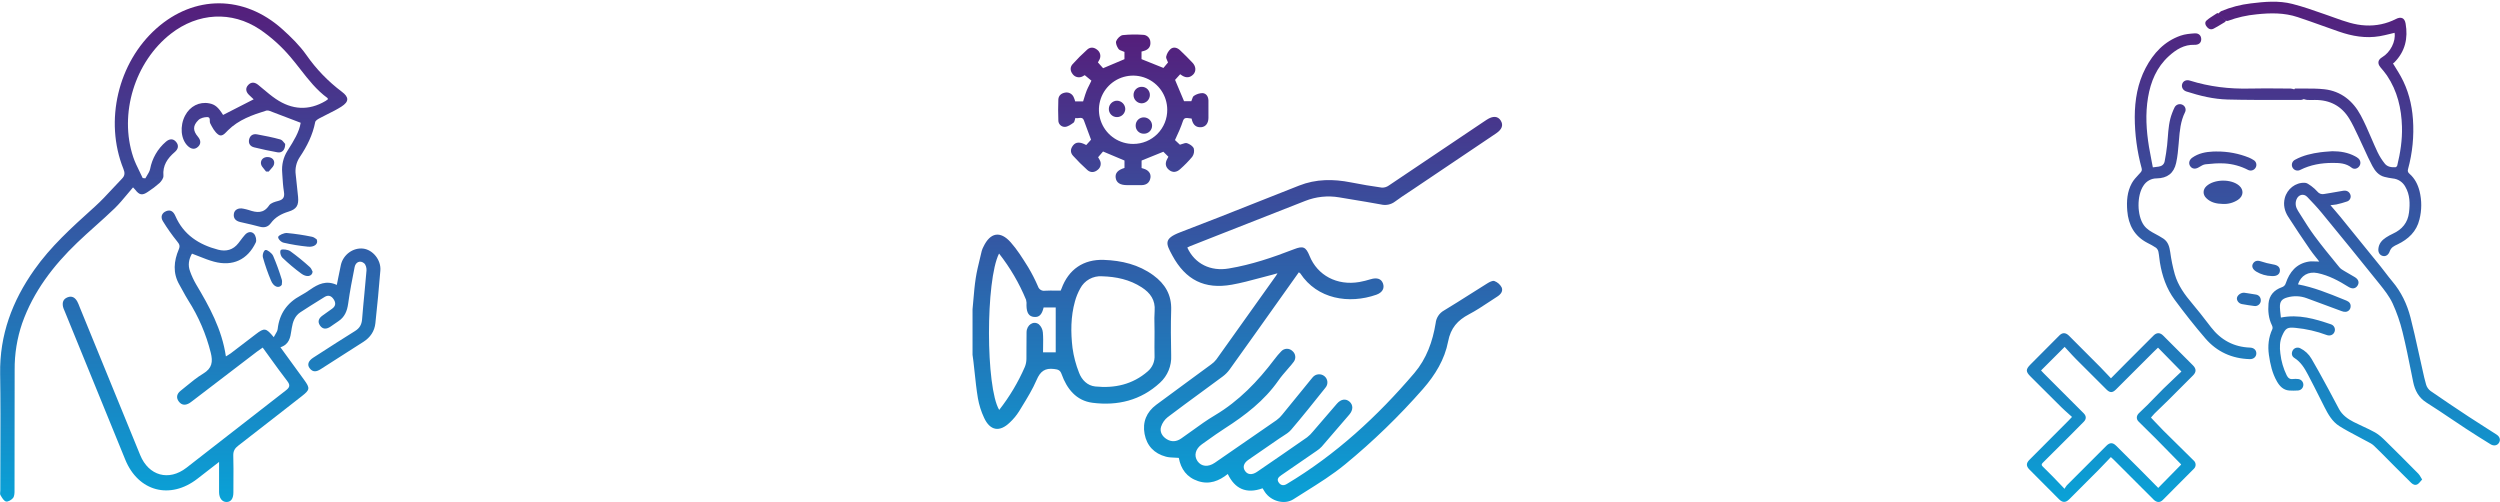
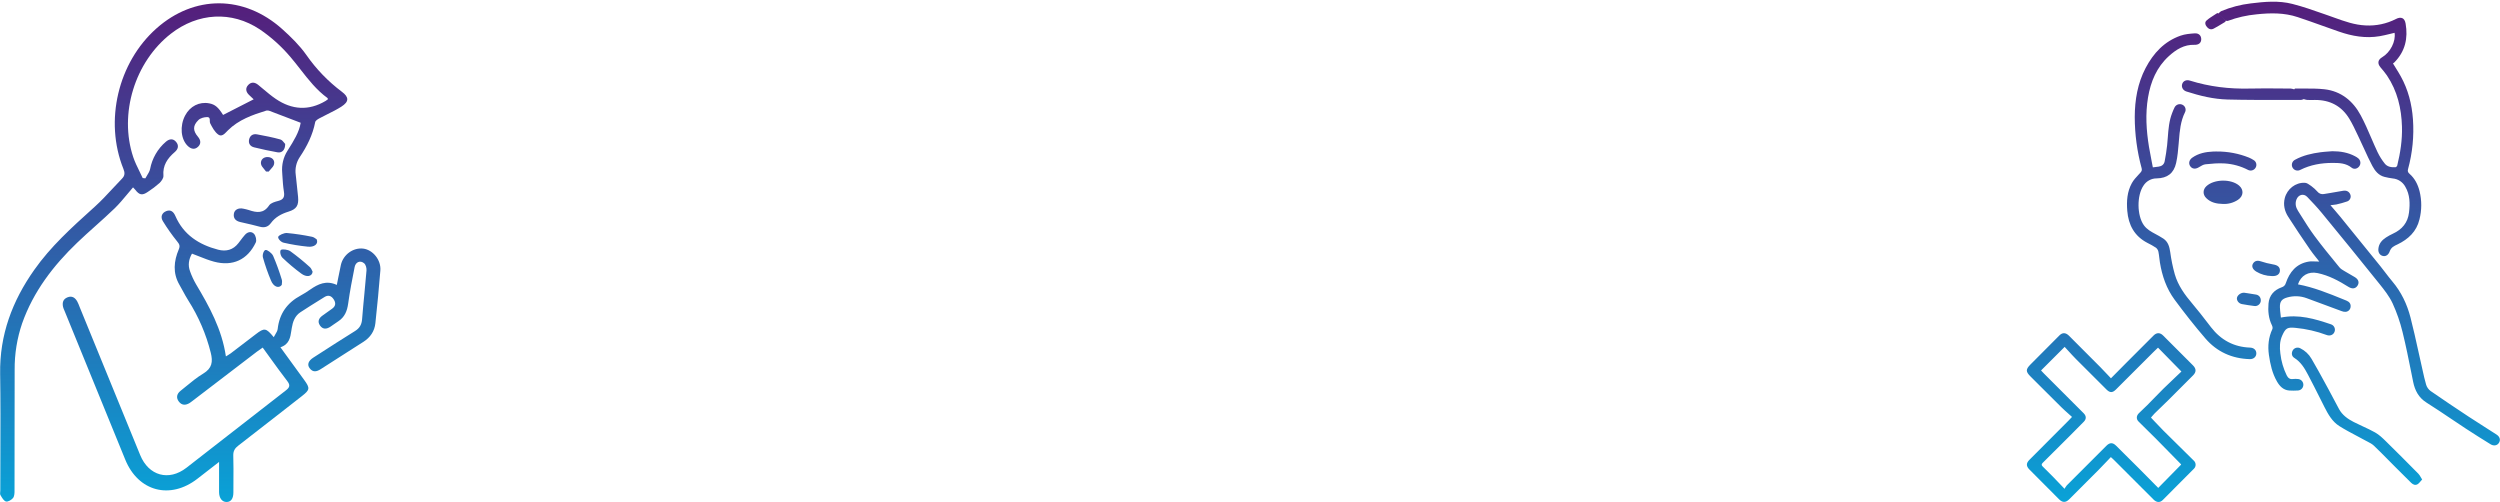
<svg xmlns="http://www.w3.org/2000/svg" width="752" height="151" viewBox="0 0 752 151" fill="none">
  <path fill-rule="evenodd" clip-rule="evenodd" d="M23.234 72.99C25.023 71.273 26.872 69.618 28.72 67.964C30.657 66.23 32.593 64.496 34.461 62.692C35.826 61.372 37.046 59.904 38.283 58.417L38.283 58.417L38.283 58.417L38.283 58.416L38.284 58.415C38.853 57.731 39.425 57.043 40.016 56.363C40.124 56.48 40.222 56.581 40.312 56.674L40.313 56.675C40.449 56.815 40.567 56.937 40.67 57.066C41.933 58.697 42.78 58.87 44.482 57.706C45.71 56.917 46.875 56.034 47.966 55.065C48.557 54.51 49.218 53.571 49.158 52.864C48.891 49.759 50.379 47.621 52.559 45.747C53.613 44.851 53.874 43.754 52.963 42.674C52.052 41.595 50.927 41.742 49.886 42.646C47.425 44.758 45.756 47.645 45.154 50.832C45.017 51.509 44.629 52.135 44.24 52.764C44.059 53.055 43.879 53.347 43.722 53.645L42.921 53.56C42.61 52.877 42.28 52.205 41.95 51.533L41.95 51.533C41.26 50.13 40.573 48.731 40.076 47.259C35.734 34.221 40.547 18.61 51.398 10.143C59.485 3.842 69.651 3.17 78.191 8.866C81.621 11.207 84.716 14.002 87.393 17.175C88.416 18.373 89.385 19.614 90.353 20.855C92.796 23.984 95.231 27.105 98.504 29.482C98.553 29.518 98.572 29.595 98.597 29.691C98.61 29.741 98.624 29.796 98.645 29.854C98.427 30.032 98.199 30.197 97.963 30.35C92.847 33.395 87.819 33.036 82.984 29.77C81.627 28.852 80.37 27.794 79.11 26.733L79.11 26.733C78.623 26.324 78.136 25.914 77.643 25.512C76.634 24.7 75.572 24.591 74.668 25.558C73.764 26.524 73.937 27.586 74.862 28.508C75.183 28.831 75.519 29.141 75.84 29.438L75.841 29.438C76.001 29.586 76.157 29.73 76.307 29.872L67.101 34.577C65.695 32.298 64.679 31.412 62.949 31.092C59.971 30.515 57.151 31.943 55.681 34.756C54.025 37.92 54.376 41.901 56.493 43.919C57.478 44.858 58.603 45.093 59.605 44.116C60.533 43.212 60.396 42.147 59.549 41.141C57.987 39.292 57.956 37.797 59.696 36.099C60.294 35.519 61.402 35.23 62.281 35.22C63.113 35.22 63.111 35.762 63.108 36.307C63.107 36.58 63.106 36.853 63.209 37.059C63.838 38.3 64.563 39.678 65.639 40.466C66.654 41.208 67.503 40.316 68.243 39.539L68.243 39.539L68.243 39.539L68.243 39.539L68.243 39.539L68.243 39.539C68.351 39.425 68.457 39.314 68.561 39.211C71.788 36.008 75.924 34.562 80.125 33.261C80.453 33.194 80.793 33.23 81.099 33.363C83.422 34.239 85.741 35.128 88.125 36.043L88.125 36.043L88.126 36.043L88.13 36.045L88.152 36.053C88.909 36.344 89.673 36.636 90.445 36.932C90.014 39.726 88.346 42.374 86.676 45.025L86.458 45.371C85.235 47.315 84.682 49.606 84.883 51.894C84.903 52.201 84.922 52.509 84.941 52.818L84.941 52.818C85.042 54.438 85.143 56.064 85.403 57.653C85.656 59.183 85.305 60.026 83.726 60.431C82.734 60.688 81.447 61.039 80.952 61.785C79.281 64.295 77.193 63.982 74.876 63.191C74.317 63.017 73.749 62.876 73.174 62.769C71.708 62.456 70.509 63.078 70.343 64.33C70.153 65.737 70.955 66.482 72.274 66.791C72.645 66.877 73.016 66.961 73.387 67.045C74.95 67.398 76.511 67.751 78.065 68.18C79.471 68.571 80.596 68.311 81.468 67.126C82.805 65.297 84.665 64.313 86.792 63.655C89.218 62.906 89.9 61.788 89.661 59.211C89.492 57.411 89.293 55.614 89.094 53.816C89.049 53.405 89.003 52.994 88.958 52.583C88.69 50.716 89.123 48.816 90.171 47.249C92.333 44.028 94.063 40.603 94.812 36.732C94.9 36.282 95.582 35.86 96.075 35.593C96.886 35.151 97.714 34.739 98.542 34.327C99.957 33.624 101.369 32.922 102.688 32.077C105.027 30.575 105.023 29.242 102.833 27.6C98.706 24.503 95.1 20.766 92.15 16.532C90.125 13.659 87.52 11.103 84.876 8.736C73.392 -1.538 58.448 -1.556 47.063 8.546C35.502 18.806 31.331 36.391 37.112 50.775C37.587 51.953 37.615 52.804 36.704 53.733C35.737 54.72 34.796 55.736 33.854 56.75L33.854 56.751C32.148 58.589 30.442 60.428 28.589 62.105L27.91 62.718C21.574 68.435 15.255 74.139 10.305 81.176C3.677 90.557 -0.145 100.768 0.045 112.424C0.176 120.475 0.146 128.567 0.116 136.658C0.103 140.282 0.089 143.906 0.09 147.526C0.09 147.67 0.075 147.823 0.059 147.976C0.024 148.322 -0.011 148.67 0.133 148.911C0.168 148.971 0.203 149.031 0.239 149.093L0.239 149.093C0.654 149.802 1.148 150.648 1.785 150.842C2.358 151.021 3.413 150.399 3.895 149.829C4.317 149.347 4.37 148.423 4.37 147.72C4.382 142.156 4.384 136.594 4.385 131.031C4.386 124.426 4.387 117.821 4.408 111.215C4.368 106.472 5.129 101.756 6.659 97.266C10.041 87.699 16.019 79.91 23.234 72.99ZM109.246 74.78C106.226 74.429 103.233 76.588 102.534 79.703C102.252 80.964 102.002 82.232 101.731 83.61C101.599 84.279 101.462 84.975 101.314 85.708C98.149 84.239 95.688 85.441 93.286 87.115C92.385 87.757 91.446 88.344 90.473 88.873C86.409 91.042 84.039 94.326 83.525 98.964C83.466 99.499 83.164 100.005 82.826 100.571L82.826 100.571L82.826 100.571C82.666 100.84 82.498 101.121 82.344 101.426C80.002 98.592 79.531 98.542 76.918 100.547C75.961 101.278 75.004 102.011 74.047 102.743L74.036 102.752L74.035 102.752C72.488 103.937 70.941 105.121 69.39 106.299C69.143 106.487 68.875 106.648 68.548 106.844L68.548 106.844L68.548 106.844C68.368 106.952 68.171 107.07 67.949 107.21C66.746 99.014 62.952 92.182 58.933 85.438C58.233 84.224 57.645 82.95 57.175 81.63C56.472 79.77 56.782 77.969 57.748 76.292C58.449 76.552 59.138 76.826 59.823 77.098C61.332 77.698 62.819 78.288 64.352 78.704C69.978 80.22 74.468 78.152 76.94 72.927C77.253 72.266 76.94 70.919 76.416 70.35C75.628 69.495 74.468 69.72 73.659 70.663C73.177 71.21 72.744 71.784 72.311 72.358C72.113 72.621 71.914 72.884 71.711 73.145C70.118 75.192 68.002 75.733 65.6 75.104C59.851 73.602 55.213 70.638 52.748 64.96C52.211 63.725 51.374 62.969 50.016 63.5C48.61 64.059 48.241 65.311 48.993 66.528C50.295 68.654 51.733 70.693 53.3 72.632C53.983 73.469 54.218 73.964 53.772 75.023C52.284 78.539 51.933 82.122 53.951 85.627C54.303 86.236 54.639 86.854 54.975 87.472L54.975 87.472C55.505 88.446 56.035 89.421 56.627 90.357C59.711 95.196 61.994 100.501 63.388 106.067C64.092 108.831 63.796 110.772 61.142 112.371C59.284 113.489 57.586 114.883 55.891 116.273C55.363 116.707 54.835 117.14 54.303 117.565C53.195 118.447 52.896 119.611 53.8 120.8C54.703 121.988 55.881 121.942 57.073 121.204C57.345 121.036 57.594 120.84 57.842 120.644C57.915 120.587 57.988 120.529 58.061 120.473C64.475 115.571 70.887 110.67 77.298 105.768C77.661 105.489 78.039 105.23 78.439 104.957C78.627 104.828 78.822 104.695 79.021 104.555C79.749 105.553 80.461 106.54 81.166 107.517C82.917 109.945 84.623 112.309 86.405 114.618C87.358 115.856 87.172 116.51 85.994 117.431C80.491 121.691 75.004 125.968 69.518 130.244L69.51 130.25C65.037 133.737 60.563 137.224 56.082 140.701C50.779 144.815 44.721 143.131 42.168 136.883C36.095 122.049 30.03 107.22 23.976 92.396C23.763 91.793 23.509 91.206 23.216 90.638C22.562 89.516 21.637 88.901 20.298 89.439C18.958 89.977 18.687 91.039 18.965 92.319C19.075 92.713 19.22 93.097 19.398 93.465C25.492 108.402 31.587 123.336 37.682 138.268C41.599 147.857 51.191 150.378 59.401 143.992C61.007 142.743 62.615 141.495 64.369 140.135L64.374 140.13L65.895 138.95V148.018C65.895 149.822 66.806 151 68.139 151C69.471 151 70.199 149.998 70.203 148.124C70.203 147.044 70.209 145.963 70.216 144.882V144.882V144.881V144.88V144.88V144.879C70.232 142.271 70.248 139.662 70.171 137.065C70.129 135.659 70.639 134.84 71.704 134.024C76.356 130.441 80.984 126.823 85.613 123.205C87.344 121.852 89.075 120.499 90.807 119.147C93.234 117.252 93.304 116.77 91.511 114.305C89.186 111.099 86.855 107.895 84.352 104.46C87.031 103.58 87.343 101.481 87.653 99.39C87.687 99.159 87.722 98.929 87.759 98.701C88.068 96.798 88.677 95.033 90.364 93.922C92.318 92.635 94.305 91.399 96.292 90.163L96.292 90.163L96.292 90.163L96.293 90.163L96.293 90.163L96.293 90.163L96.296 90.161C96.739 89.886 97.182 89.61 97.625 89.334C98.729 88.648 99.636 88.954 100.333 89.984C101.064 91.07 101.036 92.052 99.897 92.864C99.381 93.223 98.871 93.59 98.361 93.957C97.922 94.273 97.484 94.589 97.041 94.9C95.934 95.673 95.424 96.679 96.236 97.885C97.101 99.168 98.276 99.031 99.447 98.237C99.746 98.032 100.043 97.824 100.339 97.615L100.34 97.615C100.808 97.285 101.276 96.956 101.757 96.644C103.673 95.395 104.415 93.574 104.724 91.352C105.238 87.656 105.937 83.986 106.672 80.329C106.982 78.778 108.388 78.219 109.541 79.204C110.037 79.622 110.294 80.631 110.245 81.338C110.057 83.688 109.831 86.035 109.605 88.382C109.36 90.922 109.115 93.463 108.919 96.007C108.793 97.632 108.181 98.708 106.809 99.562C103.103 101.866 99.434 104.231 95.765 106.595C95.257 106.922 94.75 107.249 94.243 107.575C92.741 108.542 92.337 109.685 93.128 110.74C94.113 112.083 95.255 111.823 96.493 111.025C98.99 109.411 101.497 107.813 104.004 106.216L104.006 106.214L104.008 106.213L104.01 106.212L104.012 106.211L104.014 106.209L104.016 106.208C105.794 105.075 107.571 103.942 109.345 102.804C111.38 101.499 112.657 99.639 112.913 97.234C113.483 91.943 113.996 86.647 114.415 81.345C114.654 78.18 112.147 75.135 109.246 74.78ZM85.506 42.971L85.506 42.972C85.613 43.108 85.706 43.228 85.786 43.307C85.79 45.121 84.819 46.057 83.48 45.821C81.11 45.413 78.772 44.882 76.447 44.323C75.252 44.038 74.665 43.135 74.932 41.95C75.199 40.765 76.103 40.185 77.309 40.413L77.352 40.421C79.69 40.862 82.034 41.303 84.317 41.946C84.815 42.086 85.211 42.593 85.506 42.971ZM79.876 75.192C79.338 75.29 78.87 76.598 79.088 77.442C79.751 79.812 80.564 82.137 81.521 84.404C82.249 86.201 83.821 86.921 84.752 85.705C84.752 85.618 84.768 85.504 84.786 85.371L84.786 85.371C84.833 85.023 84.897 84.545 84.752 84.077C84.017 81.647 83.146 79.261 82.144 76.929C81.781 76.144 80.396 75.09 79.876 75.192ZM94.039 81.742C93.856 83.261 92.14 83.448 90.593 82.273C88.615 80.813 86.734 79.228 84.96 77.526C84.345 76.921 84.102 75.526 84.485 75.192C84.869 74.858 86.595 75.058 87.298 75.543C89.352 77.028 91.321 78.629 93.195 80.336C93.568 80.673 93.762 81.125 93.901 81.449L93.902 81.449C93.953 81.568 93.996 81.67 94.039 81.742ZM94.995 71.807L94.995 71.807C94.71 71.599 94.312 71.308 93.821 71.215C91.335 70.699 88.823 70.324 86.296 70.09C85.445 70.026 83.852 70.737 83.691 71.24C83.529 71.742 84.454 72.797 85.29 72.998C87.687 73.551 90.117 73.951 92.566 74.193C94.496 74.422 95.878 73.388 95.255 71.985C95.184 71.945 95.097 71.881 94.995 71.807ZM79.461 50.888C79.019 50.367 78.576 49.847 78.501 49.278C78.332 48.043 79.285 47.189 80.547 47.238C81.809 47.287 82.72 48.131 82.435 49.397C82.309 49.961 81.851 50.455 81.393 50.95C81.188 51.171 80.983 51.392 80.807 51.619L80.02 51.588C79.855 51.352 79.658 51.12 79.461 50.888Z" fill="url(#paint0_linear)" />
-   <path fill-rule="evenodd" clip-rule="evenodd" d="M358.476 35.847L358.477 35.847L358.477 35.848C358.509 35.983 358.542 36.122 358.582 36.258C358.983 37.626 359.863 38.385 361.319 38.264C362.648 38.153 363.475 37.089 363.499 35.518C363.528 33.755 363.528 31.993 363.499 30.233C363.47 29.068 362.871 28.091 361.739 28.004C360.812 28.018 359.909 28.303 359.143 28.826C358.846 29.006 358.704 29.44 358.561 29.873C358.497 30.069 358.433 30.265 358.355 30.436H356.159C355.689 29.324 355.238 28.25 354.795 27.196L354.792 27.189L354.791 27.187L354.791 27.186C354.344 26.122 353.905 25.077 353.461 24.029L354.999 22.327C355.08 22.384 355.152 22.434 355.216 22.479C355.366 22.585 355.479 22.664 355.594 22.738C356.817 23.507 357.977 23.401 358.978 22.347C359.858 21.38 359.733 19.929 358.688 18.846C357.475 17.57 356.232 16.312 354.951 15.108C354.129 14.33 353.017 14.001 352.122 14.731C351.459 15.33 350.997 16.118 350.797 16.989C350.703 17.366 350.911 17.816 351.11 18.246C351.197 18.433 351.281 18.616 351.339 18.788L349.966 20.437L343.37 17.792V15.51C343.67 15.432 343.912 15.369 344.154 15.297C345.478 14.905 346.165 14.006 346.03 12.642C346.01 12.061 345.765 11.511 345.348 11.106C344.93 10.701 344.372 10.473 343.791 10.471C341.778 10.324 339.755 10.353 337.747 10.558C336.968 10.645 336.055 11.613 335.75 12.367C335.518 12.995 335.982 14.04 336.432 14.697C336.652 15.026 337.098 15.185 337.571 15.353C337.793 15.433 338.022 15.514 338.235 15.616V17.802L331.814 20.514L330.252 18.773C330.435 18.494 330.597 18.202 330.736 17.898C330.983 17.405 331.048 16.841 330.92 16.305C330.791 15.769 330.478 15.296 330.035 14.968C329.068 14.175 327.956 14.093 327.047 14.905C325.502 16.287 324.034 17.751 322.646 19.291C321.829 20.195 321.887 21.312 322.646 22.279C322.965 22.724 323.431 23.043 323.962 23.179C324.492 23.315 325.054 23.26 325.548 23.024C325.808 22.908 326.057 22.769 326.292 22.608L328.299 24.261C328.092 24.729 327.865 25.175 327.641 25.614L327.641 25.615L327.641 25.615L327.641 25.615C327.363 26.16 327.09 26.695 326.868 27.25C326.579 27.97 326.335 28.764 326.089 29.563L326.089 29.563L326.089 29.563L326.089 29.564C325.993 29.874 325.898 30.186 325.799 30.494H323.415C323.292 30.035 323.131 29.587 322.932 29.155C322.709 28.678 322.332 28.291 321.861 28.057C321.391 27.822 320.854 27.754 320.34 27.864C319.218 28.072 318.406 28.758 318.348 29.933C318.266 32.003 318.266 34.082 318.348 36.151C318.337 36.416 318.38 36.68 318.475 36.927C318.569 37.174 318.714 37.399 318.9 37.588C319.085 37.777 319.307 37.926 319.552 38.026C319.798 38.126 320.061 38.174 320.326 38.167C321.191 38.13 322.084 37.495 322.855 36.947L322.908 36.91C323.133 36.75 323.224 36.395 323.322 36.011C323.369 35.828 323.417 35.638 323.483 35.46C323.804 35.597 324.163 35.55 324.514 35.503C325.129 35.422 325.723 35.343 326.055 36.267C326.503 37.502 326.963 38.736 327.436 40.002C327.683 40.664 327.934 41.336 328.188 42.021L326.737 43.631C324.88 42.611 323.628 42.664 322.782 43.738C321.936 44.811 321.907 45.909 322.782 46.866C324.139 48.364 325.572 49.791 327.076 51.14C328.043 52.001 329.213 51.924 330.194 51.078C330.636 50.745 330.941 50.261 331.052 49.719C331.162 49.176 331.071 48.612 330.794 48.133C330.687 47.912 330.556 47.7 330.445 47.519C330.395 47.438 330.349 47.363 330.31 47.296L331.795 45.57L338.245 48.283V50.517C336.248 51.126 335.416 52.059 335.59 53.442C335.774 54.926 336.886 55.676 338.975 55.686C339.476 55.686 339.978 55.69 340.479 55.694C341.481 55.703 342.484 55.711 343.486 55.686C344.898 55.632 345.831 54.897 346.059 53.466C346.257 52.199 345.469 51.184 344.047 50.749L343.39 50.551V48.292L349.937 45.643C350.078 45.782 350.236 45.94 350.405 46.108L350.406 46.109L350.406 46.11C350.729 46.431 351.092 46.793 351.45 47.142C351.403 47.233 351.361 47.317 351.324 47.393C351.246 47.549 351.185 47.674 351.116 47.775C350.406 49.028 350.517 50.193 351.643 51.111C352.77 52.03 353.984 51.827 355.028 50.846C356.312 49.715 357.51 48.49 358.611 47.18C358.868 46.821 359.044 46.41 359.127 45.976C359.211 45.542 359.2 45.095 359.094 44.666C358.833 43.96 357.861 43.336 357.068 43.071C356.682 42.938 356.191 43.109 355.665 43.291L355.665 43.292C355.421 43.376 355.169 43.464 354.917 43.525L353.432 42.132C353.656 41.624 353.881 41.138 354.099 40.663C354.587 39.603 355.047 38.604 355.415 37.568L355.478 37.378C356.153 35.337 356.16 35.316 358.432 35.663C358.447 35.723 358.462 35.785 358.476 35.847ZM340.89 43.293C338.857 43.304 336.867 42.713 335.171 41.593C333.475 40.473 332.149 38.876 331.361 37.003C330.573 35.129 330.358 33.064 330.744 31.069C331.129 29.073 332.098 27.237 333.527 25.792C334.957 24.347 336.782 23.359 338.773 22.952C340.765 22.544 342.832 22.737 344.714 23.505C346.595 24.273 348.207 25.581 349.345 27.265C350.483 28.949 351.096 30.933 351.107 32.965C351.124 34.317 350.872 35.658 350.366 36.912C349.86 38.165 349.11 39.306 348.16 40.267C347.209 41.228 346.077 41.99 344.829 42.51C343.581 43.029 342.242 43.296 340.89 43.293ZM449.518 84.537C450.44 84.882 451.207 85.546 451.679 86.409C452.192 87.525 451.486 88.493 450.437 89.174C449.596 89.71 448.763 90.262 447.93 90.814L447.93 90.814L447.93 90.814L447.93 90.814L447.93 90.814C445.951 92.125 443.971 93.438 441.878 94.537C438.455 96.34 436.366 98.651 435.593 102.718C434.567 108.114 431.695 112.809 428.045 116.982C420.864 125.175 413.026 132.767 404.608 139.683C400.853 142.768 396.698 145.372 392.549 147.972C391.372 148.71 390.196 149.447 389.029 150.195C386.341 151.902 382.342 150.761 380.5 148.033C380.323 147.772 380.159 147.5 379.998 147.231L379.996 147.227L379.898 147.065C379.86 147.002 379.822 146.94 379.784 146.878C374.886 148.652 371.448 147.047 369.316 142.575C366.671 144.688 363.77 145.838 360.385 144.717C357.001 143.595 355.207 141.114 354.583 137.73C354.167 137.695 353.75 137.678 353.337 137.661H353.337C352.436 137.625 351.55 137.589 350.715 137.367C347.19 136.439 344.956 134.089 344.289 130.52C343.622 126.952 344.874 123.949 347.775 121.778C351.07 119.32 354.389 116.891 357.706 114.463L357.707 114.462L357.707 114.462L357.709 114.461L357.71 114.46L357.711 114.459L357.712 114.459L357.712 114.458L357.713 114.458C359.913 112.847 362.113 111.237 364.307 109.618C364.901 109.206 365.428 108.705 365.869 108.133C371.858 99.739 377.844 91.341 383.827 82.937C383.896 82.838 383.959 82.731 384.047 82.579L384.048 82.579L384.048 82.578L384.049 82.577C384.108 82.475 384.179 82.354 384.271 82.202C384.043 82.266 383.837 82.325 383.647 82.38C383.307 82.478 383.014 82.563 382.719 82.637C381.452 82.954 380.189 83.293 378.926 83.633C376.14 84.383 373.353 85.132 370.525 85.635C362.329 87.095 356.628 84.213 352.635 76.84L352.604 76.784C350.735 73.313 349.92 71.801 355.052 69.853C362.934 66.852 370.77 63.743 378.605 60.633L378.606 60.633L378.606 60.633L378.607 60.632L378.608 60.632C382.654 59.026 386.699 57.421 390.751 55.831C395.842 53.814 401.059 53.814 406.354 54.864C409.455 55.479 412.569 56.005 415.696 56.44C416.44 56.46 417.169 56.232 417.77 55.792C427.186 49.461 436.611 43.125 446.046 36.785L447.212 36.011C449.063 34.802 450.553 34.889 451.413 36.253C452.274 37.616 451.824 38.912 450.031 40.121C441.649 45.756 433.268 51.397 424.887 57.044C424.521 57.288 424.153 57.53 423.785 57.773L423.785 57.773C422.381 58.698 420.97 59.629 419.622 60.632C419.027 61.083 418.339 61.396 417.608 61.546C416.876 61.697 416.12 61.682 415.396 61.502C412.451 60.959 409.506 60.473 406.563 59.987C405.317 59.781 404.07 59.575 402.824 59.365C399.378 58.78 395.837 59.153 392.588 60.443C383.635 63.929 374.698 67.455 365.762 70.982L365.76 70.982L365.759 70.983L365.758 70.983L365.756 70.984C363.141 72.016 360.526 73.048 357.91 74.079C357.745 74.142 357.588 74.227 357.404 74.326C357.322 74.37 357.236 74.417 357.141 74.466C359.36 79.349 364.147 81.718 369.669 80.751C376.448 79.625 382.903 77.42 389.286 74.949C391.969 73.905 392.81 74.248 393.903 76.951C396.287 82.855 402.171 85.973 408.859 84.837C410.029 84.624 411.185 84.34 412.321 83.986C414.172 83.43 415.459 83.831 415.986 85.219C416.547 86.723 415.807 88.023 413.994 88.657C405.793 91.529 396.229 89.996 391.128 82.231C390.999 82.101 390.852 81.991 390.693 81.902L379.601 97.51C378.827 98.597 378.054 99.686 377.281 100.774C374.813 104.249 372.345 107.724 369.848 111.175C369.27 111.966 368.575 112.665 367.788 113.249C365.694 114.803 363.59 116.344 361.486 117.885L361.486 117.886L361.485 117.886C358.071 120.387 354.657 122.889 351.286 125.443C350.328 126.194 349.617 127.215 349.245 128.373C348.8 129.872 349.559 131.231 350.913 132.082C352.388 133.01 353.882 132.875 355.289 131.908C356.412 131.135 357.519 130.334 358.626 129.534L358.627 129.533C360.841 127.932 363.056 126.331 365.4 124.945C372.672 120.623 378.348 114.709 383.377 108.051C383.995 107.217 384.669 106.425 385.393 105.682C385.604 105.449 385.859 105.261 386.144 105.129C386.429 104.997 386.738 104.924 387.052 104.915C387.366 104.905 387.678 104.96 387.971 105.074C388.263 105.188 388.529 105.36 388.754 105.58C389.224 105.964 389.53 106.513 389.606 107.115C389.683 107.718 389.525 108.326 389.165 108.815C388.96 109.114 388.736 109.398 388.493 109.666C388.074 110.17 387.644 110.665 387.213 111.16L387.213 111.161L387.212 111.161L387.212 111.162L387.212 111.162C386.28 112.234 385.347 113.307 384.537 114.467C380.297 120.536 374.577 124.911 368.436 128.852C366.616 130.018 364.853 131.274 363.09 132.531L363.089 132.531L363.089 132.531C362.572 132.9 362.055 133.268 361.536 133.634C359.578 135.022 359.061 137.058 360.207 138.711C361.352 140.365 363.398 140.582 365.419 139.195C371.614 134.943 377.797 130.675 383.967 126.391C384.594 125.935 385.157 125.397 385.64 124.791C387.763 122.208 389.873 119.61 391.982 117.013L391.989 117.004L391.996 116.996C392.725 116.098 393.454 115.2 394.184 114.303C394.396 114.023 394.629 113.723 394.88 113.466C395.305 112.969 395.907 112.656 396.559 112.595C397.21 112.534 397.86 112.728 398.371 113.138C398.626 113.34 398.838 113.593 398.994 113.88C399.149 114.167 399.245 114.482 399.275 114.807C399.305 115.132 399.269 115.459 399.17 115.77C399.07 116.08 398.909 116.368 398.695 116.614L398.341 117.058L398.341 117.058C395.065 121.165 391.788 125.273 388.377 129.268C387.691 130.069 386.752 130.66 385.819 131.248C385.462 131.472 385.106 131.697 384.765 131.932C383.232 132.996 381.695 134.052 380.157 135.108C378.62 136.165 377.082 137.222 375.549 138.286C374.074 139.296 373.74 140.534 374.514 141.67C375.288 142.807 376.617 142.927 378.068 141.96C383.116 138.518 388.149 135.048 393.168 131.55C393.822 131.044 394.413 130.462 394.928 129.814C396.06 128.511 397.182 127.2 398.305 125.889L398.306 125.888C399.578 124.403 400.849 122.918 402.133 121.445C403.371 120.018 404.807 119.844 405.928 120.811C407.05 121.778 407.074 123.292 405.899 124.679C403.143 127.925 400.368 131.149 397.573 134.35C397.112 134.84 396.592 135.272 396.026 135.636C392.48 138.095 388.934 140.536 385.388 142.957C384.566 143.517 383.977 144.151 384.624 145.118C385.2 145.974 386.046 146.201 387.042 145.601C401.838 136.753 414.337 125.245 425.458 112.19C429.099 107.896 430.96 102.698 431.845 97.201C431.925 96.411 432.195 95.652 432.632 94.989C433.069 94.327 433.66 93.78 434.355 93.395C437.043 91.775 439.692 90.096 442.337 88.418C444.026 87.347 445.714 86.277 447.41 85.224C448.043 84.837 448.972 84.334 449.518 84.537ZM352.291 93.246C352.141 97.8 352.204 102.365 352.291 106.925C352.37 108.456 352.108 109.986 351.526 111.405C350.943 112.824 350.054 114.096 348.921 115.13C343.158 120.449 336.161 122.122 328.613 121.155C323.72 120.516 320.911 116.967 319.32 112.514C318.885 111.305 318.256 111.141 317.096 110.996C314.32 110.638 312.923 111.697 311.816 114.279C310.615 117.069 309.006 119.694 307.405 122.307C307.111 122.787 306.817 123.266 306.526 123.746C305.748 124.972 304.817 126.093 303.755 127.083C300.69 130.061 297.813 129.578 296.019 125.68C295.139 123.808 294.512 121.828 294.153 119.791C293.723 117.225 293.447 114.636 293.172 112.046C293.053 110.931 292.934 109.817 292.803 108.704C292.755 108.296 292.698 107.89 292.641 107.483L292.641 107.483C292.606 107.234 292.571 106.985 292.538 106.736V93.047C292.632 92.095 292.713 91.14 292.795 90.186C292.981 88.001 293.168 85.818 293.505 83.657C293.802 81.71 294.27 79.788 294.737 77.868L294.737 77.868C294.93 77.076 295.123 76.284 295.303 75.491C295.432 75.043 295.609 74.61 295.83 74.2C297.861 69.94 300.869 69.345 304.016 72.885C305.941 75.045 307.507 77.55 309.053 80.024L309.263 80.36C310.382 82.225 311.374 84.163 312.231 86.162C312.369 86.595 312.659 86.964 313.048 87.2C313.436 87.436 313.896 87.525 314.344 87.448C315.425 87.384 316.513 87.398 317.614 87.412L317.615 87.412C318.086 87.418 318.559 87.424 319.035 87.424C319.133 87.231 319.222 87.032 319.301 86.829C321.414 81.042 325.901 77.952 332.051 78.174C337.423 78.373 342.519 79.576 346.944 82.816C350.454 85.388 352.441 88.691 352.291 93.246ZM313.745 105.987H317.56V92.477H313.924C313.411 94.629 312.599 95.48 311.052 95.339C309.504 95.199 308.798 94.116 308.765 91.877C308.826 91.311 308.785 90.737 308.644 90.185C306.584 85.195 303.849 80.511 300.516 76.264C296.449 84.272 296.488 116.537 300.559 123.306C303.667 119.342 306.257 114.997 308.267 110.377C308.577 109.618 308.741 108.808 308.75 107.988C308.767 106.785 308.764 105.581 308.761 104.376V104.376V104.376C308.758 102.884 308.754 101.392 308.789 99.899C308.842 97.713 310.878 96.379 312.473 97.539C313.177 98.174 313.612 99.052 313.692 99.996C313.815 101.402 313.79 102.823 313.765 104.243V104.243V104.243V104.243V104.244C313.755 104.825 313.745 105.406 313.745 105.987ZM347.261 97.801C347.232 96.371 347.203 94.941 347.316 93.521C347.577 90.257 346.005 88.101 343.438 86.438C339.797 84.073 335.74 83.227 331.476 83.106C330.146 83.015 328.818 83.313 327.655 83.965C326.492 84.617 325.545 85.594 324.929 86.776C324.248 87.997 323.717 89.296 323.348 90.644C322.061 95.243 322.057 99.976 322.613 104.667C322.968 107.218 323.627 109.718 324.576 112.113C325.388 114.269 327.08 116.015 329.459 116.252C335.276 116.842 340.701 115.662 345.242 111.702C345.933 111.113 346.478 110.371 346.833 109.535C347.188 108.699 347.343 107.792 347.287 106.886C347.248 105.3 347.261 103.71 347.274 102.119C347.28 101.324 347.287 100.529 347.287 99.735C347.287 99.091 347.274 98.446 347.261 97.801V97.801V97.801V97.801V97.801ZM334.299 30.982C334.77 30.529 335.401 30.281 336.055 30.291C336.703 30.323 337.316 30.6 337.768 31.067C338.219 31.534 338.476 32.156 338.487 32.805C338.464 33.464 338.183 34.087 337.704 34.539C337.225 34.992 336.587 35.237 335.929 35.223C335.606 35.219 335.286 35.151 334.99 35.022C334.693 34.892 334.426 34.705 334.203 34.471C333.98 34.236 333.807 33.959 333.693 33.657C333.579 33.354 333.527 33.032 333.54 32.709C333.555 32.055 333.828 31.435 334.299 30.982ZM343.414 31.084C344.068 31.068 344.691 30.799 345.151 30.334C345.612 29.869 345.875 29.243 345.885 28.589C345.892 28.263 345.833 27.939 345.712 27.637C345.591 27.335 345.41 27.06 345.18 26.829C344.951 26.598 344.676 26.416 344.375 26.294C344.073 26.172 343.749 26.112 343.423 26.118C343.1 26.113 342.779 26.173 342.478 26.294C342.178 26.415 341.906 26.596 341.677 26.824C341.448 27.053 341.267 27.325 341.145 27.625C341.023 27.925 340.963 28.246 340.967 28.57C340.962 29.226 341.216 29.859 341.674 30.329C342.132 30.8 342.757 31.071 343.414 31.084ZM343.153 35.468C343.455 35.351 343.777 35.295 344.1 35.305C344.754 35.318 345.376 35.586 345.833 36.053C346.291 36.519 346.547 37.147 346.547 37.8C346.547 38.126 346.482 38.449 346.354 38.749C346.226 39.05 346.039 39.321 345.803 39.547C345.568 39.773 345.289 39.948 344.984 40.064C344.679 40.179 344.354 40.231 344.028 40.218C343.703 40.222 343.38 40.16 343.08 40.035C342.779 39.91 342.507 39.725 342.281 39.492C342.055 39.258 341.878 38.981 341.763 38.676C341.648 38.372 341.596 38.048 341.61 37.723C341.61 37.399 341.675 37.079 341.801 36.781C341.927 36.482 342.112 36.213 342.344 35.987C342.576 35.762 342.851 35.585 343.153 35.468Z" fill="url(#paint1_linear)" />
  <path fill-rule="evenodd" clip-rule="evenodd" d="M690.103 26.878C690.133 26.849 690.163 26.813 690.193 26.776C690.254 26.7 690.316 26.624 690.377 26.624C691.238 26.638 692.1 26.636 692.963 26.633H692.963H692.963H692.963H692.963H692.964H692.964H692.964H692.964H692.964C695.038 26.626 697.113 26.62 699.164 26.847C704.184 27.408 707.785 30.367 710.093 34.667C711.272 36.857 712.26 39.148 713.248 41.442L713.248 41.442C713.87 42.886 714.493 44.331 715.164 45.751C715.756 46.99 716.49 48.156 717.35 49.225C718.128 50.199 719.353 50.369 720.558 50.305C720.676 50.275 720.784 50.218 720.875 50.137C720.966 50.056 721.036 49.955 721.08 49.841C722.023 45.995 722.627 42.097 722.515 38.129C722.361 32.608 721.128 27.372 718.002 22.716C717.395 21.863 716.744 21.041 716.052 20.254C715.068 19.08 715.243 17.987 716.559 17.211C719.021 15.753 720.69 12.467 720.289 9.87C719.836 9.975 719.385 10.086 718.933 10.198L718.933 10.198L718.933 10.198L718.933 10.198L718.933 10.198L718.933 10.198L718.932 10.198L718.932 10.198L718.932 10.198L718.932 10.198C717.897 10.453 716.861 10.708 715.811 10.885C711.594 11.6 707.516 10.885 703.53 9.495C701.901 8.931 700.278 8.35 698.654 7.769L698.654 7.769C696.157 6.875 693.66 5.982 691.143 5.149C687.111 3.802 682.955 3.866 678.784 4.31C675.837 4.586 672.939 5.245 670.162 6.27C670.031 6.322 669.869 6.294 669.708 6.267C669.633 6.254 669.559 6.242 669.488 6.237L667.284 4.056C667.373 3.982 667.458 3.901 667.544 3.821L667.544 3.821L667.544 3.821C667.749 3.627 667.954 3.435 668.197 3.331C671.02 2.155 673.992 1.379 677.029 1.023C681.206 0.506 685.438 0.128 689.548 1.178C692.775 2.002 695.933 3.112 699.081 4.219L699.084 4.22C699.567 4.39 700.05 4.559 700.533 4.728C701.085 4.921 701.635 5.119 702.184 5.316C705.241 6.417 708.268 7.507 711.566 7.649C714.726 7.826 717.877 7.159 720.695 5.717C722.216 4.926 723.309 5.375 723.606 7.081C724.374 11.493 723.486 15.467 720.231 18.763C720.099 18.881 719.959 18.991 719.812 19.09C720.065 19.506 720.318 19.912 720.567 20.313L720.568 20.314C721.117 21.198 721.652 22.057 722.14 22.94C724.377 26.974 725.495 31.333 725.819 35.918C726.17 40.947 725.669 45.998 724.339 50.861C724.171 51.474 724.29 51.85 724.787 52.283C726.372 53.668 727.288 55.488 727.8 57.494C728.491 60.29 728.481 63.213 727.772 66.004C726.9 69.645 724.437 71.951 721.164 73.518C720.649 73.727 720.162 73.999 719.713 74.326C719.327 74.646 719.031 75.061 718.856 75.531C718.506 76.573 717.743 77.194 716.828 77.009C715.849 76.814 715.306 75.947 715.413 74.844C715.56 73.282 716.468 72.245 717.695 71.446C718.368 71.01 719.071 70.621 719.8 70.284C722.563 69.017 724.275 66.968 724.635 63.889C724.95 61.212 724.932 58.59 723.512 56.16C723.136 55.466 722.593 54.876 721.933 54.443C721.273 54.009 720.515 53.747 719.729 53.678C718.903 53.57 718.084 53.415 717.276 53.211C715.468 52.775 714.391 51.388 713.605 49.915C712.727 48.271 711.953 46.574 711.178 44.875L711.178 44.875L711.178 44.875L711.178 44.874L711.178 44.874L711.178 44.874L711.178 44.874L711.177 44.873L711.177 44.873L711.177 44.873C710.717 43.864 710.256 42.853 709.773 41.854C709.554 41.398 709.339 40.939 709.123 40.48L709.123 40.479L709.122 40.477L709.122 40.477C708.367 38.871 707.612 37.263 706.697 35.753C704.372 31.901 700.865 30.035 696.346 30.068C696.094 30.068 695.839 30.071 695.583 30.074C695.066 30.08 694.545 30.086 694.031 30.068C693.672 30.017 693.319 29.932 692.976 29.814L692.974 29.811C692.733 29.93 692.476 30.011 692.211 30.052C690.265 30.049 688.32 30.053 686.375 30.056C680.938 30.066 675.501 30.076 670.069 29.936C665.839 29.829 661.701 28.82 657.671 27.522C656.604 27.177 656.104 26.185 656.403 25.265C656.703 24.345 657.646 23.896 658.746 24.251C664.607 26.084 670.599 26.786 676.73 26.639C679.908 26.559 683.09 26.588 686.271 26.617L686.271 26.617C687.199 26.625 688.126 26.634 689.054 26.639C689.412 26.677 689.764 26.757 690.103 26.878ZM701.989 62.875L701.988 62.874L701.986 62.872C701.667 62.505 701.338 62.127 700.997 61.729C701.349 61.676 701.653 61.644 701.929 61.615C702.232 61.583 702.502 61.555 702.764 61.506C703.874 61.265 704.969 60.958 706.043 60.588C706.247 60.513 706.434 60.397 706.592 60.247C706.75 60.097 706.875 59.916 706.96 59.716C707.045 59.516 707.089 59.3 707.088 59.082C707.087 58.865 707.041 58.65 706.953 58.45C706.563 57.54 705.716 57.205 704.755 57.393C703.467 57.646 702.17 57.855 700.874 58.063L700.873 58.063L700.873 58.064L700.873 58.064L700.872 58.064L700.872 58.064L700.871 58.064L700.871 58.064L700.871 58.064L700.87 58.064C700.259 58.162 699.648 58.261 699.037 58.364C698.676 58.435 698.302 58.405 697.957 58.278C697.611 58.15 697.308 57.93 697.079 57.641C696.547 57.039 695.952 56.495 695.304 56.018C695.237 55.97 695.168 55.92 695.098 55.869C694.54 55.463 693.92 55.011 693.314 54.981C690.476 54.847 687.968 56.845 687.258 59.601C686.751 61.615 687.205 63.504 688.273 65.18C690.395 68.517 692.629 71.793 694.866 75.07C695.415 75.874 696.024 76.638 696.682 77.463C696.991 77.85 697.31 78.251 697.64 78.675C697.229 78.675 696.841 78.66 696.472 78.645C695.718 78.614 695.039 78.587 694.384 78.701C690.722 79.342 688.706 81.827 687.578 85.152C687.497 85.453 687.34 85.728 687.122 85.95C686.903 86.173 686.63 86.334 686.33 86.419C684.043 87.236 682.585 88.841 682.369 91.293C682.172 93.547 682.377 95.789 683.414 97.886C683.569 98.203 683.665 98.698 683.528 98.989C682.369 101.482 682.106 104.068 682.489 106.766C682.892 109.563 683.493 112.297 684.92 114.766C685.729 116.171 686.817 117.312 688.559 117.467C689.422 117.519 690.288 117.519 691.151 117.467C691.6 117.459 692.028 117.276 692.345 116.959C692.662 116.641 692.843 116.212 692.85 115.763C692.857 115.314 692.69 114.88 692.383 114.552C692.077 114.225 691.655 114.029 691.206 114.006C690.715 113.954 690.22 113.954 689.728 114.006C688.765 114.155 688.227 113.669 687.831 112.887C686.831 110.833 686.189 108.622 685.935 106.35C685.696 104.484 685.704 102.663 686.505 100.906C687.522 98.67 688.039 98.383 690.517 98.624C693.708 98.927 696.845 99.647 699.848 100.767C700.885 101.152 701.879 100.729 702.224 99.808C702.311 99.59 702.351 99.356 702.343 99.122C702.335 98.888 702.279 98.657 702.178 98.445C702.078 98.234 701.934 98.045 701.757 97.891C701.58 97.737 701.373 97.622 701.149 97.551C696.326 95.916 691.473 94.458 686.092 95.523C686.062 95.213 686.025 94.897 685.987 94.575C685.904 93.87 685.819 93.14 685.798 92.409C685.752 90.7 686.363 89.929 688.009 89.472C689.926 88.92 691.97 88.996 693.841 89.691C695.734 90.383 697.622 91.085 699.511 91.787C701.117 92.385 702.723 92.982 704.331 93.573C704.723 93.742 705.148 93.82 705.574 93.801C705.966 93.766 706.332 93.592 706.605 93.31C706.879 93.028 707.042 92.657 707.065 92.264C707.161 91.356 706.647 90.766 705.812 90.426C705.473 90.288 705.134 90.15 704.795 90.013L704.794 90.013C700.374 88.215 695.953 86.418 691.224 85.534C692.114 82.879 694.348 81.571 697.107 82.142C700.513 82.844 703.52 84.477 706.434 86.298C707.496 86.962 708.498 86.881 709.116 85.963C709.735 85.045 709.482 84.079 708.381 83.392C707.898 83.091 707.402 82.81 706.906 82.53L706.906 82.529C706.436 82.263 705.966 81.997 705.506 81.713C705.392 81.645 705.276 81.577 705.159 81.509C704.635 81.204 704.095 80.891 703.731 80.445L703.127 79.708L703.126 79.708C700.765 76.828 698.402 73.945 696.189 70.954C694.747 69.008 693.456 66.949 692.167 64.892L692.167 64.892L692.167 64.892L692.167 64.891L692.167 64.891L692.167 64.891L692.167 64.891L692.167 64.891L692.166 64.891L692.166 64.891L692.166 64.891C691.851 64.388 691.536 63.886 691.219 63.385C690.57 62.363 690.314 61.219 690.77 60.022C691.338 58.526 692.938 58.105 694.014 59.229C695.505 60.786 697.001 62.35 698.365 64.014C704.19 71.088 709.97 78.201 715.704 85.352C717.183 87.195 718.694 89.105 719.683 91.222C720.955 93.993 721.958 96.88 722.678 99.844C723.685 103.916 724.509 108.037 725.333 112.155C725.513 113.054 725.693 113.954 725.875 114.853C726.408 117.467 727.523 119.602 729.882 121.096C732.39 122.675 734.846 124.326 737.301 125.976L737.302 125.977L737.302 125.977L737.305 125.979C738.789 126.977 740.273 127.975 741.769 128.956C744.198 130.546 746.658 132.091 749.123 133.612C750.112 134.233 751.129 134.046 751.659 133.242C752.237 132.372 751.983 131.383 750.969 130.721C749.776 129.948 748.577 129.186 747.379 128.424C745.767 127.398 744.155 126.373 742.555 125.32C738.726 122.79 734.895 120.234 731.119 117.612C730.486 117.14 730.018 116.481 729.783 115.728C729.366 114.32 729.05 112.878 728.733 111.436C728.621 110.922 728.508 110.408 728.391 109.895C728.049 108.4 727.718 106.901 727.386 105.403C726.654 102.087 725.921 98.772 725.074 95.487C724.047 91.509 722.307 87.842 719.619 84.662C718.881 83.79 718.188 82.883 717.494 81.974L717.494 81.974L717.494 81.974L717.494 81.974L717.494 81.974L717.494 81.974L717.494 81.974L717.494 81.974L717.494 81.974L717.494 81.974L717.494 81.974L717.494 81.974L717.493 81.973L717.493 81.973L717.493 81.973L717.493 81.973L717.493 81.973L717.493 81.973L717.493 81.972L717.493 81.972L717.493 81.972C717.008 81.338 716.523 80.703 716.021 80.078C711.991 75.079 707.947 70.092 703.89 65.117C703.287 64.367 702.661 63.647 701.989 62.875ZM636.679 112.071C636.128 112.627 635.563 113.199 634.974 113.793C634.597 113.395 634.235 113.011 633.883 112.636L633.882 112.635L633.882 112.635C633.165 111.871 632.486 111.149 631.789 110.443C628.657 107.294 625.518 104.148 622.374 101.008C621.37 100.006 620.393 99.97 619.468 100.896C616.538 103.81 613.623 106.738 610.722 109.68C609.3 111.128 609.332 111.802 610.765 113.23C611.665 114.127 612.564 115.026 613.463 115.924L613.463 115.925L613.464 115.926L613.466 115.928C615.666 118.127 617.866 120.327 620.082 122.513C620.779 123.2 621.513 123.852 622.265 124.52L622.265 124.52L622.265 124.521L622.265 124.521L622.265 124.521L622.265 124.521L622.266 124.521L622.267 124.522L622.269 124.524L622.27 124.525C622.598 124.817 622.93 125.112 623.264 125.414C622.79 125.924 622.536 126.195 622.283 126.449C618.33 130.393 614.39 134.344 610.463 138.303C609.419 139.343 609.449 140.23 610.463 141.245C613.427 144.21 616.385 147.181 619.339 150.158C620.398 151.233 621.362 151.251 622.452 150.158C625.401 147.216 628.341 144.272 631.274 141.326C632.125 140.464 632.958 139.585 633.805 138.692L633.806 138.691L633.81 138.687L633.823 138.673L633.829 138.667C634.197 138.278 634.569 137.886 634.946 137.492C635.082 137.617 635.201 137.724 635.307 137.82C635.529 138.02 635.697 138.172 635.856 138.331C639.831 142.302 643.803 146.275 647.774 150.249C648.695 151.18 649.701 151.256 650.543 150.419C653.669 147.3 656.784 144.173 659.888 141.037C660.062 140.88 660.202 140.689 660.297 140.475C660.393 140.261 660.442 140.03 660.442 139.795C660.442 139.561 660.393 139.33 660.297 139.116C660.202 138.902 660.062 138.71 659.888 138.554C658.368 137.044 656.842 135.542 655.316 134.04L655.316 134.039L655.314 134.038L655.31 134.034L655.307 134.031C653.781 132.529 652.255 131.027 650.736 129.517C649.851 128.635 648.995 127.722 648.123 126.793L648.122 126.791L648.121 126.791L648.121 126.791L648.12 126.79C647.754 126.4 647.386 126.007 647.011 125.612C647.138 125.465 647.257 125.323 647.371 125.185C647.614 124.894 647.84 124.623 648.091 124.377C648.75 123.729 649.412 123.091 650.074 122.455L650.075 122.454L650.076 122.453C650.812 121.745 651.547 121.038 652.273 120.32C654.743 117.869 657.205 115.405 659.659 112.928C660.691 111.901 660.666 110.922 659.626 109.885L650.665 100.921C649.755 100.011 648.735 99.988 647.817 100.901C645.067 103.648 642.318 106.399 639.571 109.152C638.621 110.107 637.674 111.065 636.679 112.071ZM614.257 111.767L614.256 111.766C614.16 111.662 614.058 111.552 613.948 111.434L621.048 104.342C621.416 104.738 621.778 105.136 622.139 105.531L622.139 105.531C622.907 106.373 623.667 107.207 624.461 108.009C627.504 111.067 630.558 114.117 633.625 117.16C634.672 118.19 635.43 118.202 636.478 117.16C640.295 113.346 644.113 109.533 647.932 105.719C648.231 105.427 648.539 105.136 648.844 104.847L648.846 104.846L648.962 104.735L649.131 104.575L656.17 111.754C655.653 112.246 655.122 112.747 654.582 113.256L654.582 113.256L654.582 113.257L654.579 113.259C653.326 114.441 652.028 115.666 650.756 116.917C649.805 117.852 648.877 118.811 647.949 119.77L647.949 119.771L647.949 119.771L647.948 119.771L647.948 119.772L647.947 119.772L647.947 119.772L647.947 119.773L647.946 119.773L647.946 119.774L647.946 119.774C647.267 120.475 646.589 121.177 645.9 121.869C645.518 122.255 645.12 122.627 644.721 122.998C644.241 123.447 643.76 123.895 643.306 124.369C642.591 125.117 642.568 126.076 643.261 126.778C644.158 127.69 645.073 128.583 645.987 129.476L645.987 129.476L645.988 129.477L645.988 129.477L645.989 129.478L645.99 129.479L645.99 129.479L645.991 129.48L645.991 129.48L645.992 129.481L645.992 129.481C646.797 130.267 647.601 131.052 648.393 131.85C650.669 134.137 652.92 136.445 655.167 138.749L656.033 139.637C656.058 139.674 656.073 139.717 656.076 139.761L649.197 146.765C648.542 146.103 647.891 145.442 647.241 144.782L647.239 144.779C645.956 143.477 644.68 142.182 643.395 140.895C641.11 138.602 638.812 136.32 636.503 134.048C635.511 133.062 634.611 133.087 633.617 134.076C629.634 138.042 625.662 142.015 621.699 145.994C621.441 146.32 621.209 146.667 621.007 147.031C620.608 146.613 620.23 146.217 619.868 145.835L619.862 145.83C619.044 144.969 618.3 144.187 617.546 143.415C616.534 142.373 615.512 141.359 614.467 140.344C614.016 139.921 614.046 139.622 614.467 139.203C617.05 136.642 619.628 134.074 622.201 131.5C622.486 131.214 622.771 130.929 623.057 130.644L623.062 130.638C624.324 129.376 625.587 128.113 626.827 126.837C627.61 126.023 627.585 125.127 626.761 124.301C622.783 120.33 618.81 116.357 614.843 112.383C614.65 112.192 614.466 111.993 614.257 111.768L614.257 111.767ZM648.286 50.253L648.285 50.253L648.281 50.254L648.272 50.255C648.058 50.281 647.828 50.309 647.574 50.341C647.442 49.645 647.308 48.961 647.176 48.286L647.176 48.286L647.176 48.285C646.902 46.894 646.636 45.538 646.413 44.174C645.614 39.247 645.292 34.305 646.121 29.345C646.925 24.537 648.728 20.204 652.41 16.864C654.57 14.904 656.982 13.377 660.083 13.481C661.338 13.522 662.084 12.934 662.129 11.879C662.175 10.771 661.437 9.949 660.192 10.033C658.762 10.129 657.276 10.251 655.939 10.72C651.045 12.424 647.754 15.974 645.391 20.475C642.989 25.067 642.158 30.05 642.132 35.154C642.139 40.372 642.835 45.567 644.204 50.602C644.366 51.211 644.201 51.538 643.803 51.971C643.641 52.149 643.476 52.326 643.31 52.504L643.31 52.504L643.31 52.504L643.31 52.504L643.31 52.504L643.31 52.504L643.31 52.504L643.31 52.504L643.31 52.504C642.557 53.31 641.791 54.13 641.268 55.075C639.835 57.659 639.645 60.524 639.883 63.423C640.233 67.68 642.026 71.03 645.941 73.059C646.829 73.487 647.688 73.974 648.512 74.514C648.885 74.811 649.144 75.228 649.245 75.693C649.374 76.317 649.448 76.95 649.522 77.583C649.573 78.022 649.624 78.46 649.694 78.896C650.348 82.973 651.672 86.833 654.129 90.152C657.075 94.138 660.141 98.048 663.379 101.801C666.838 105.82 671.382 107.879 676.727 108.026C677.901 108.07 678.708 107.299 678.705 106.295C678.703 105.29 677.957 104.601 676.819 104.56C671.935 104.385 668.068 102.288 665.088 98.451C664.801 98.079 664.514 97.707 664.227 97.335C662.667 95.312 661.111 93.292 659.462 91.351C657.202 88.691 655.163 85.905 654.182 82.527C653.568 80.334 653.108 78.1 652.805 75.843C652.572 74.212 652.179 72.764 650.761 71.786C650.357 71.506 649.927 71.262 649.498 71.019L649.498 71.019L649.339 70.929C649.032 70.754 648.719 70.586 648.407 70.419L648.407 70.419L648.406 70.419L648.406 70.419L648.406 70.419L648.406 70.419L648.405 70.418L648.405 70.418L648.405 70.418C647.089 69.714 645.777 69.012 644.863 67.734C642.787 64.82 642.723 58.792 644.769 55.816C645.195 55.149 645.783 54.601 646.479 54.224C647.174 53.847 647.954 53.653 648.746 53.66C651.925 53.594 653.878 52.141 654.578 49.03C655.018 47.082 655.187 45.067 655.355 43.063V43.063L655.361 42.987C655.381 42.759 655.399 42.53 655.418 42.302C655.658 39.392 655.897 36.495 657.233 33.803C657.339 33.606 657.404 33.39 657.425 33.167C657.445 32.944 657.421 32.719 657.353 32.506C657.285 32.293 657.174 32.096 657.028 31.927C656.882 31.758 656.703 31.619 656.502 31.521C656.086 31.309 655.602 31.27 655.157 31.412C654.711 31.554 654.34 31.867 654.124 32.281C653.849 32.833 653.604 33.399 653.391 33.978C652.456 36.351 652.265 38.839 652.075 41.329L652.075 41.329C652.014 42.12 651.954 42.91 651.87 43.697C651.7 45.315 651.438 46.923 651.132 48.515C650.952 49.451 650.282 49.993 649.321 50.123C648.993 50.166 648.664 50.207 648.286 50.253ZM728.581 144.232C728.41 144.415 728.259 144.597 728.115 144.769C727.817 145.126 727.553 145.443 727.222 145.647C726.537 146.06 725.842 145.786 725.292 145.241C723.71 143.679 722.134 142.112 720.565 140.54C719.899 139.873 719.237 139.203 718.574 138.533C717.089 137.029 715.603 135.526 714.074 134.068C713.53 133.55 712.83 133.189 712.139 132.831L712.047 132.784L711.935 132.726C711.869 132.692 711.803 132.658 711.738 132.623C710.855 132.136 709.962 131.665 709.069 131.193C707.242 130.229 705.414 129.264 703.67 128.165C701.537 126.821 700.297 124.615 699.174 122.394C698.725 121.506 698.278 120.617 697.832 119.728C696.645 117.366 695.459 115.004 694.219 112.669C693.205 110.737 692.071 108.866 690.111 107.644C689.307 107.136 689.201 106.173 689.69 105.344C689.918 104.991 690.267 104.735 690.672 104.624C691.076 104.513 691.508 104.554 691.884 104.74C693.315 105.431 694.504 106.537 695.297 107.915C696.757 110.389 698.131 112.913 699.505 115.437L699.505 115.437L699.505 115.438L699.505 115.438L699.506 115.439L699.506 115.439L699.506 115.44L699.506 115.44C699.84 116.053 700.173 116.665 700.508 117.277C701.007 118.191 701.491 119.112 701.975 120.034L701.975 120.034L701.975 120.034L701.975 120.035L701.975 120.035L701.975 120.035L701.975 120.035L701.975 120.036C702.508 121.05 703.04 122.064 703.594 123.068C704.58 124.864 706.19 126.012 707.955 126.918C708.856 127.382 709.778 127.808 710.699 128.234C711.961 128.817 713.224 129.401 714.431 130.082C715.638 130.764 716.691 131.771 717.692 132.755C720.976 135.97 724.217 139.231 727.447 142.502C727.731 142.791 727.94 143.151 728.183 143.57L728.183 143.571L728.184 143.572L728.185 143.573C728.304 143.779 728.432 143.999 728.581 144.232ZM701.54 45.487C703.949 45.487 706.269 45.855 708.417 47.009C708.774 47.189 709.11 47.41 709.416 47.668C709.754 47.968 709.964 48.388 710 48.839C710.035 49.29 709.895 49.737 709.608 50.087C709.066 50.782 708.087 51.02 707.379 50.447C705.66 49.055 703.619 48.999 701.601 49.007C698.246 49.007 694.98 49.568 691.934 51.097C691.733 51.208 691.511 51.277 691.282 51.3C691.053 51.324 690.822 51.301 690.602 51.233C690.382 51.166 690.178 51.054 690.002 50.906C689.826 50.758 689.681 50.576 689.577 50.371C689.473 50.166 689.41 49.942 689.394 49.713C689.378 49.483 689.408 49.253 689.483 49.035C689.558 48.818 689.675 48.617 689.829 48.446C689.983 48.275 690.169 48.136 690.377 48.038C692.766 46.738 695.375 46.144 698.043 45.792C698.837 45.689 699.637 45.631 700.438 45.572H700.438C700.805 45.545 701.173 45.519 701.54 45.487ZM676.474 47.399C673.405 46.169 670.126 45.548 666.82 45.571C666.724 45.571 666.628 45.57 666.532 45.569L666.531 45.569C666.257 45.566 665.983 45.563 665.71 45.584C663.463 45.69 661.3 46.099 659.418 47.44C658.48 48.107 658.247 49.182 658.828 50.004C659.434 50.866 660.428 50.934 661.442 50.298L661.53 50.244C662.124 49.882 662.781 49.481 663.44 49.415C665.334 49.215 667.249 49.04 669.138 49.162C671.609 49.308 674.021 49.973 676.218 51.114C676.608 51.314 677.06 51.356 677.48 51.232C677.9 51.109 678.257 50.829 678.477 50.45C678.593 50.258 678.67 50.045 678.701 49.823C678.733 49.601 678.72 49.375 678.663 49.159C678.605 48.942 678.504 48.739 678.367 48.562C678.229 48.386 678.057 48.239 677.861 48.13C677.42 47.848 676.956 47.603 676.474 47.399ZM668.618 61.346C666.762 61.3 665.005 60.953 663.623 59.571C662.545 58.501 662.591 57 663.709 55.98C666.044 53.845 671.129 53.767 673.525 55.828C674.998 57.096 674.866 58.985 673.182 60.106C671.833 60.997 670.233 61.431 668.618 61.346ZM678.695 81.705C680.095 82.545 681.691 83.003 683.323 83.034L683.612 83.042C684.915 83.067 685.742 82.469 685.798 81.454C685.854 80.339 685.118 79.758 683.769 79.542C682.479 79.318 681.208 78.998 679.966 78.584C678.974 78.264 678.15 78.475 677.668 79.345C677.242 80.108 677.572 81.018 678.695 81.705ZM676.043 88.198L676.045 88.198H676.045C676.884 88.318 677.781 88.447 678.67 88.618C679.654 88.808 680.191 89.713 680.019 90.705C679.927 91.131 679.677 91.506 679.319 91.755C678.962 92.004 678.523 92.108 678.092 92.046C676.844 91.886 675.599 91.696 674.362 91.468C673.441 91.301 672.767 90.428 672.868 89.64C672.969 88.851 673.976 88.014 675.016 88.047C675.345 88.098 675.689 88.147 676.043 88.198ZM669.478 6.242L667.284 4.056C667.246 4.042 667.202 4.02 667.158 3.998C667.074 3.955 666.991 3.913 666.952 3.937C666.664 4.128 666.37 4.314 666.076 4.5C665.26 5.018 664.443 5.536 663.727 6.168C663.108 6.719 663.329 7.53 663.884 8.164C664.439 8.798 665.144 8.993 665.877 8.608C666.82 8.108 667.732 7.555 668.645 7.002C668.886 6.855 669.127 6.709 669.369 6.564C669.418 6.533 669.434 6.447 669.451 6.361C669.458 6.319 669.466 6.277 669.478 6.242Z" fill="url(#paint2_linear)" />
  <defs>
    <linearGradient id="paint0_linear" x1="51.677" y1="151" x2="51.677" y2="1" gradientUnits="userSpaceOnUse">
      <stop stop-color="#09A2D7" />
      <stop offset="1" stop-color="#551E7B" />
    </linearGradient>
    <linearGradient id="paint1_linear" x1="364.461" y1="151" x2="364.461" y2="10.379" gradientUnits="userSpaceOnUse">
      <stop stop-color="#09A2D7" />
      <stop offset="1" stop-color="#551E7B" />
    </linearGradient>
    <linearGradient id="paint2_linear" x1="673.912" y1="151" x2="673.912" y2="0.51" gradientUnits="userSpaceOnUse">
      <stop stop-color="#09A2D7" />
      <stop offset="1" stop-color="#551E7B" />
    </linearGradient>
  </defs>
</svg>